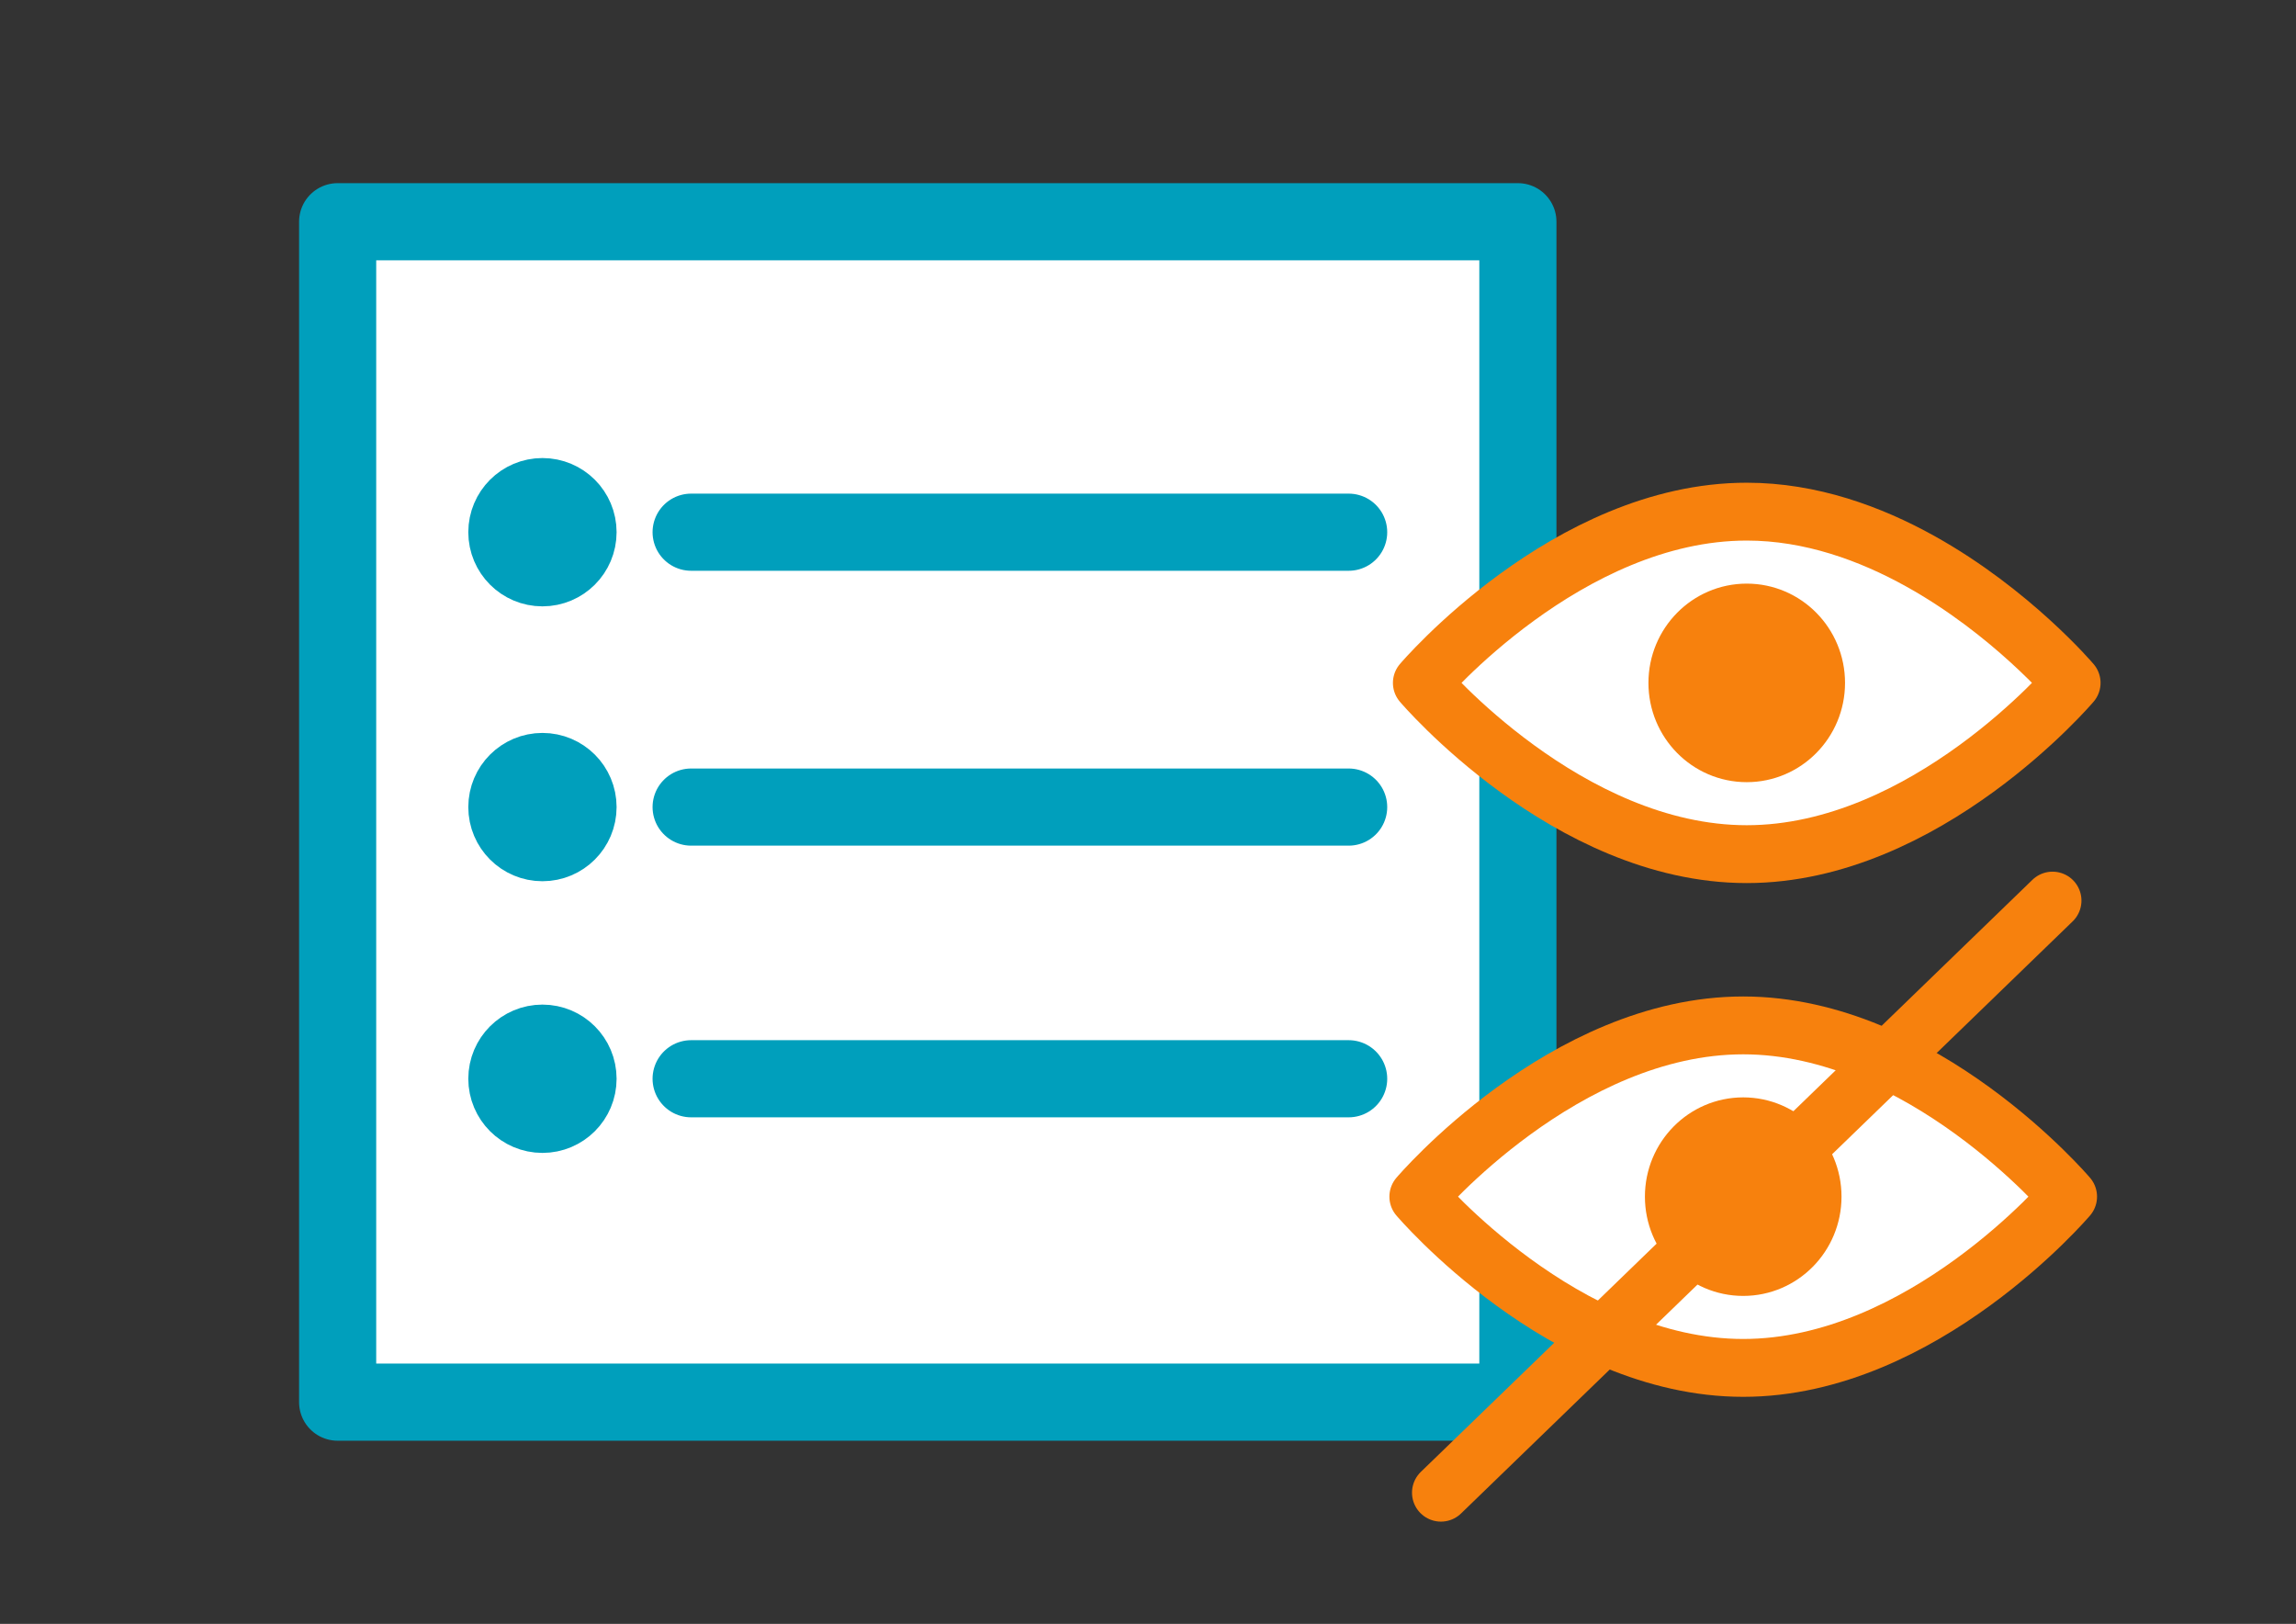
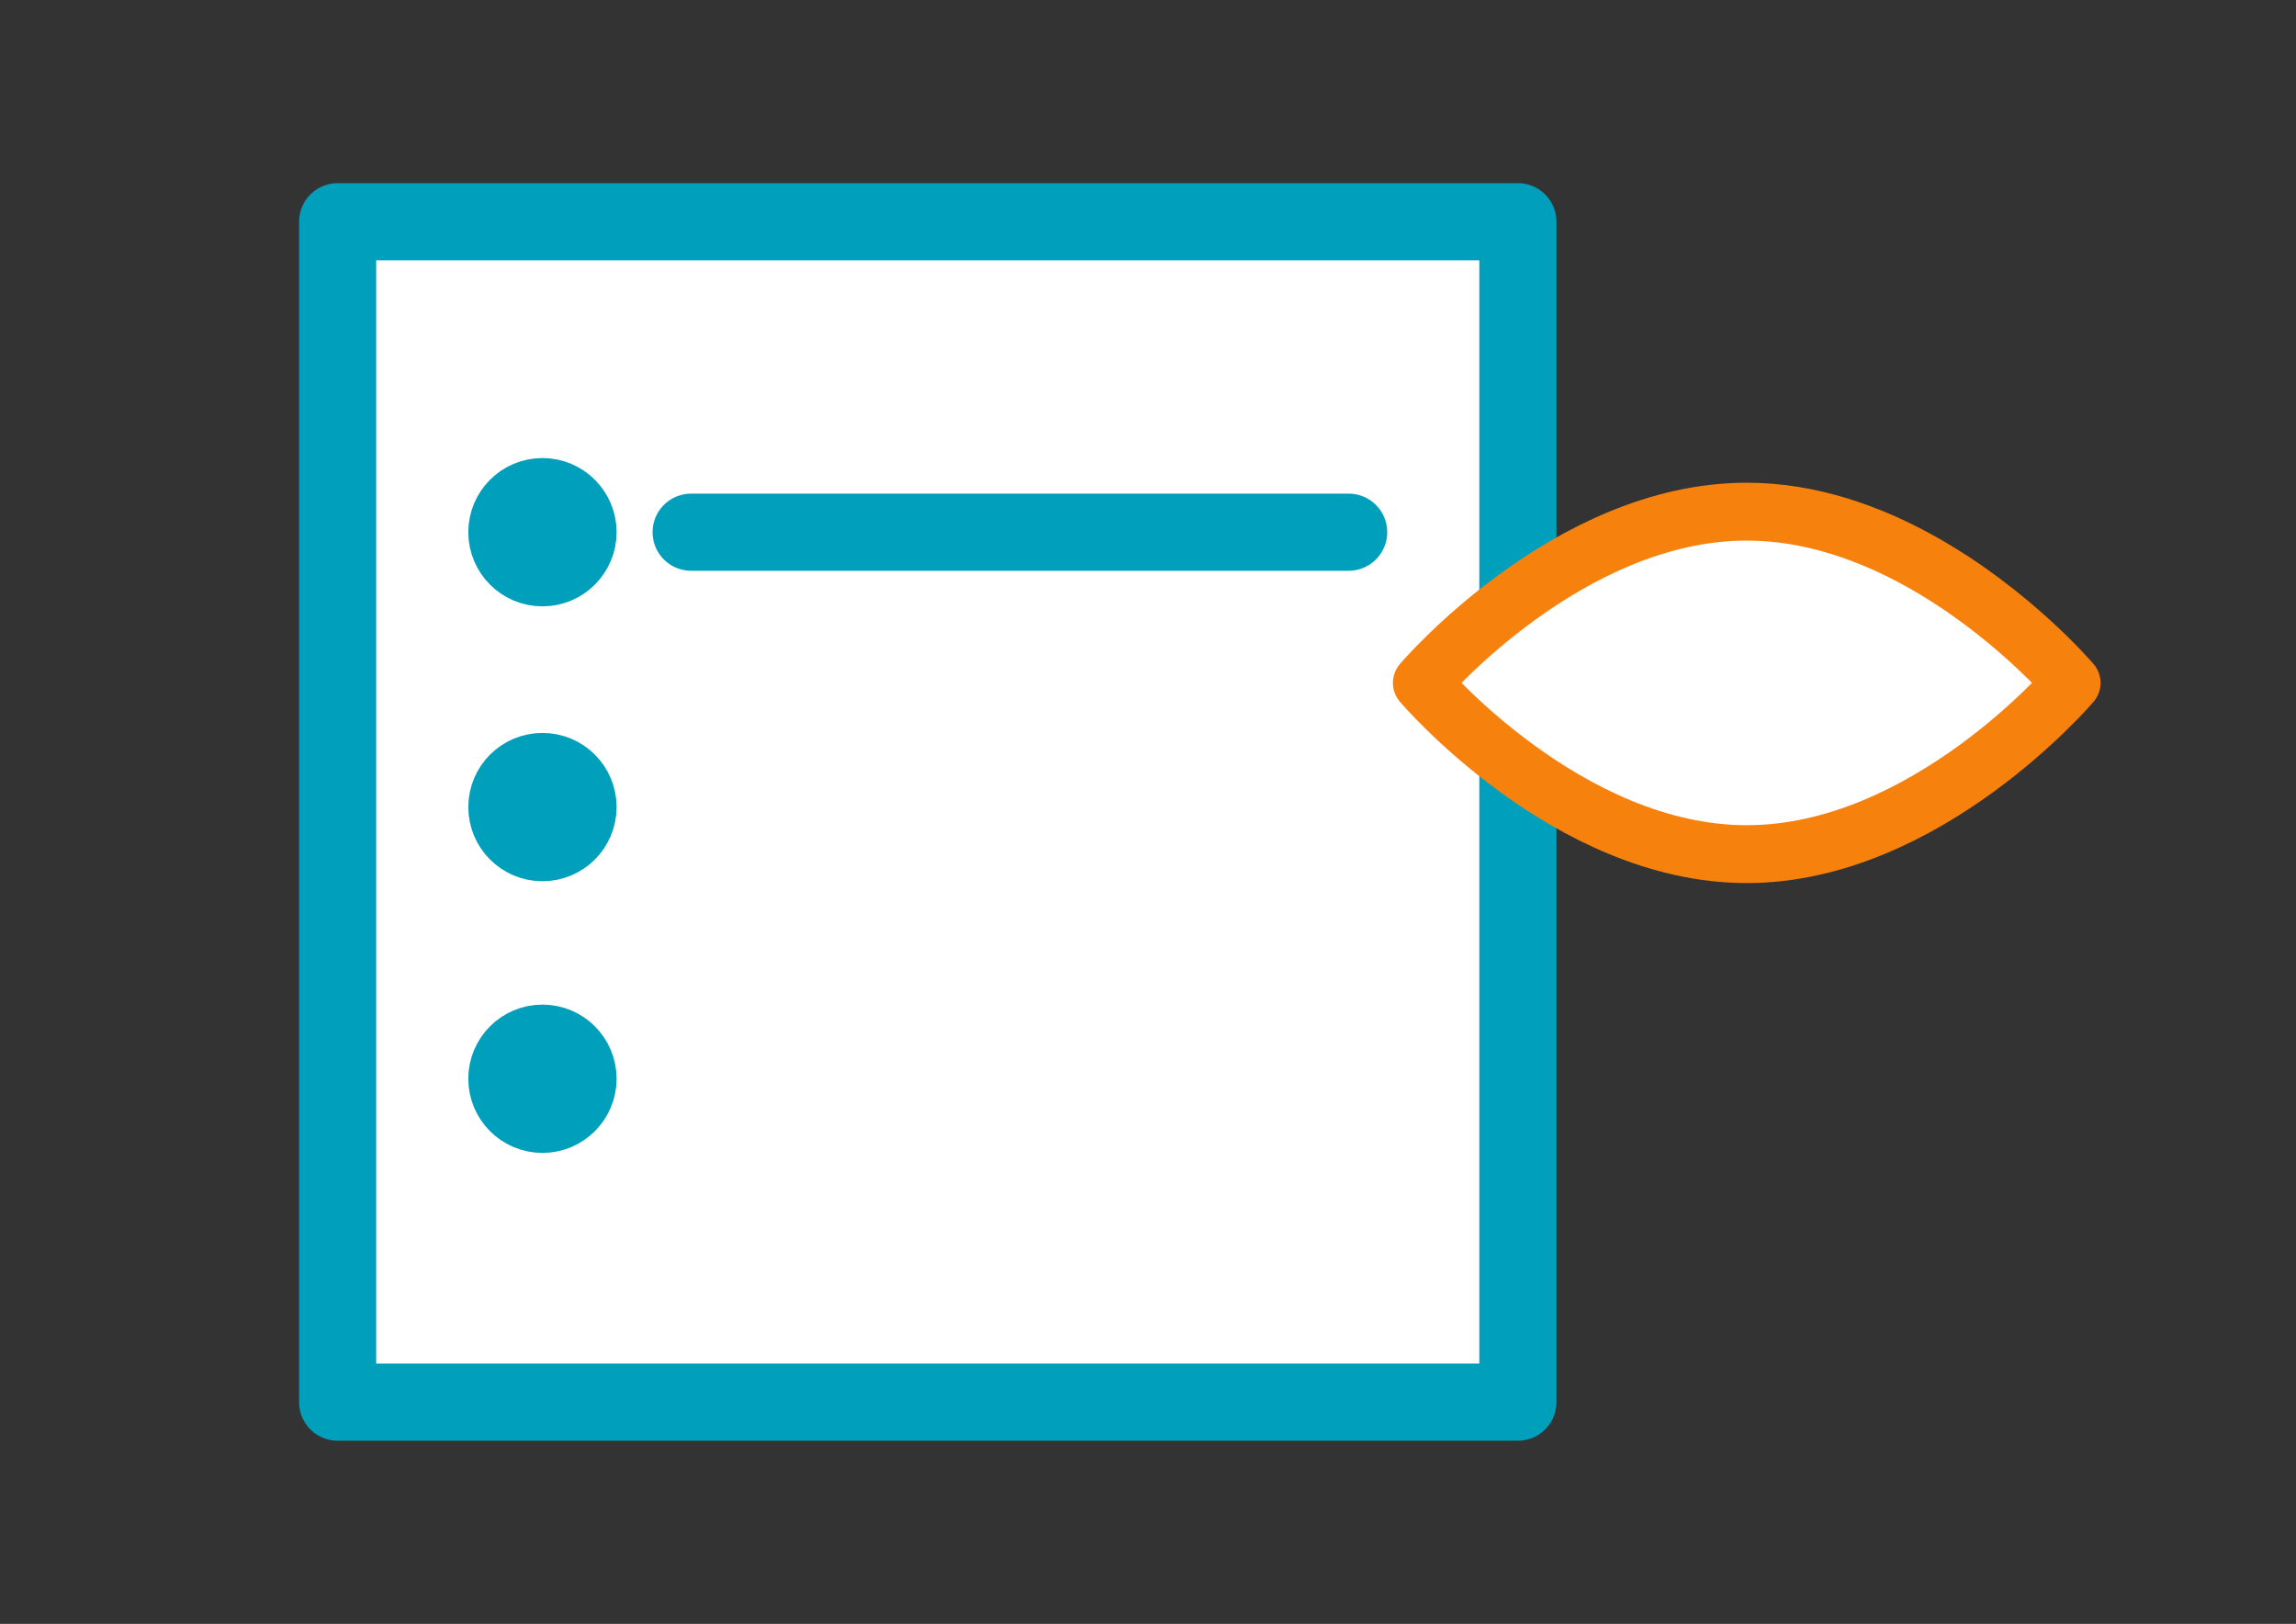
<svg xmlns="http://www.w3.org/2000/svg" xmlns:ns1="http://vectornator.io" stroke-miterlimit="10" style="fill-rule:nonzero;clip-rule:evenodd;stroke-linecap:round;stroke-linejoin:round" viewBox="0 0 1190.7 841.995" xml:space="preserve">
  <rect x="0" y="0" width="1190.7" height="841.995" fill="#333333" stroke="none" />
  <g ns1:layerName="レイヤー 1" stroke="#009fbc" stroke-width="40">
    <path d="M175.101 114.964h612.067v612.067H175.101V114.964Z" fill="#fff" ns1:layerName="長方形 1" />
    <g ns1:layerName="グループ 2" fill="#009fbc">
-       <path d="M358.419 418.479h340.989" ns1:layerName="ライン 1" />
      <path d="M262.86 418.479c0-10.19 8.261-18.451 18.452-18.451 10.19 0 18.451 8.261 18.451 18.451 0 10.191-8.261 18.452-18.451 18.452-10.191 0-18.452-8.261-18.452-18.452Z" ns1:layerName="楕円形 1" />
    </g>
    <g ns1:layerName="グループ 3" fill="#009fbc">
      <path d="M358.419 275.952h340.989" ns1:layerName="ライン 1" />
      <path d="M262.86 275.952c0-10.191 8.261-18.452 18.452-18.452 10.19 0 18.451 8.261 18.451 18.452 0 10.19-8.261 18.451-18.451 18.451-10.191 0-18.452-8.261-18.452-18.451Z" ns1:layerName="楕円形 1" />
    </g>
    <g ns1:layerName="グループ 1" fill="#009fbc">
-       <path d="M358.419 559.347h340.989" ns1:layerName="ライン 1" />
      <path d="M262.86 559.347c0-10.19 8.261-18.451 18.452-18.451 10.19 0 18.451 8.261 18.451 18.451 0 10.191-8.261 18.452-18.451 18.452-10.191 0-18.452-8.261-18.452-18.452Z" stroke-linecap="butt" ns1:layerName="楕円形 1" />
    </g>
  </g>
  <g ns1:layerName="レイヤー 1" stroke="#f7810d" stroke-linecap="butt" stroke-width="30">
    <path d="M737.364 354.088s75.436-88.795 168.49-88.795c33.126 0 64.018 11.252 90.07 25.746 47.136 26.22 78.416 63.049 78.416 63.049s-75.431 88.795-168.486 88.795c-93.054 0-168.49-88.795-168.49-88.795Z" fill="#fff" ns1:layerName="楕円形 3" />
-     <path d="M869.876 354.088c0-20.144 16.107-36.474 35.977-36.474 19.87 0 35.978 16.33 35.978 36.474 0 20.145-16.108 36.475-35.978 36.475s-35.977-16.33-35.977-36.475Z" fill="#f7810d" ns1:layerName="楕円形 2" />
  </g>
  <clipPath id="a">
-     <path d="M0 0h1190.7v841.995H0z" />
-   </clipPath>
+     </clipPath>
  <g clip-path="url(#a)" ns1:layerName="レイヤー 1 コピー" stroke="#f7810d" stroke-width="30">
-     <path d="M735.536 620.475s75.436-88.795 168.49-88.795c93.055 0 168.494 88.795 168.494 88.795s-75.439 88.795-168.494 88.795c-93.054 0-168.49-88.795-168.49-88.795Z" fill="#fff" stroke-linecap="butt" ns1:layerName="楕円形 3" />
    <path d="M868.049 620.475c0-20.144 16.107-36.474 35.977-36.474 19.87 0 35.978 16.33 35.978 36.474s-16.108 36.474-35.978 36.474-35.977-16.33-35.977-36.474Z" fill="#f7810d" stroke-linecap="butt" ns1:layerName="楕円形 2" />
    <path d="m747.265 773.976 317.175-307.003" fill="none" ns1:layerName="ライン 1" />
  </g>
</svg>